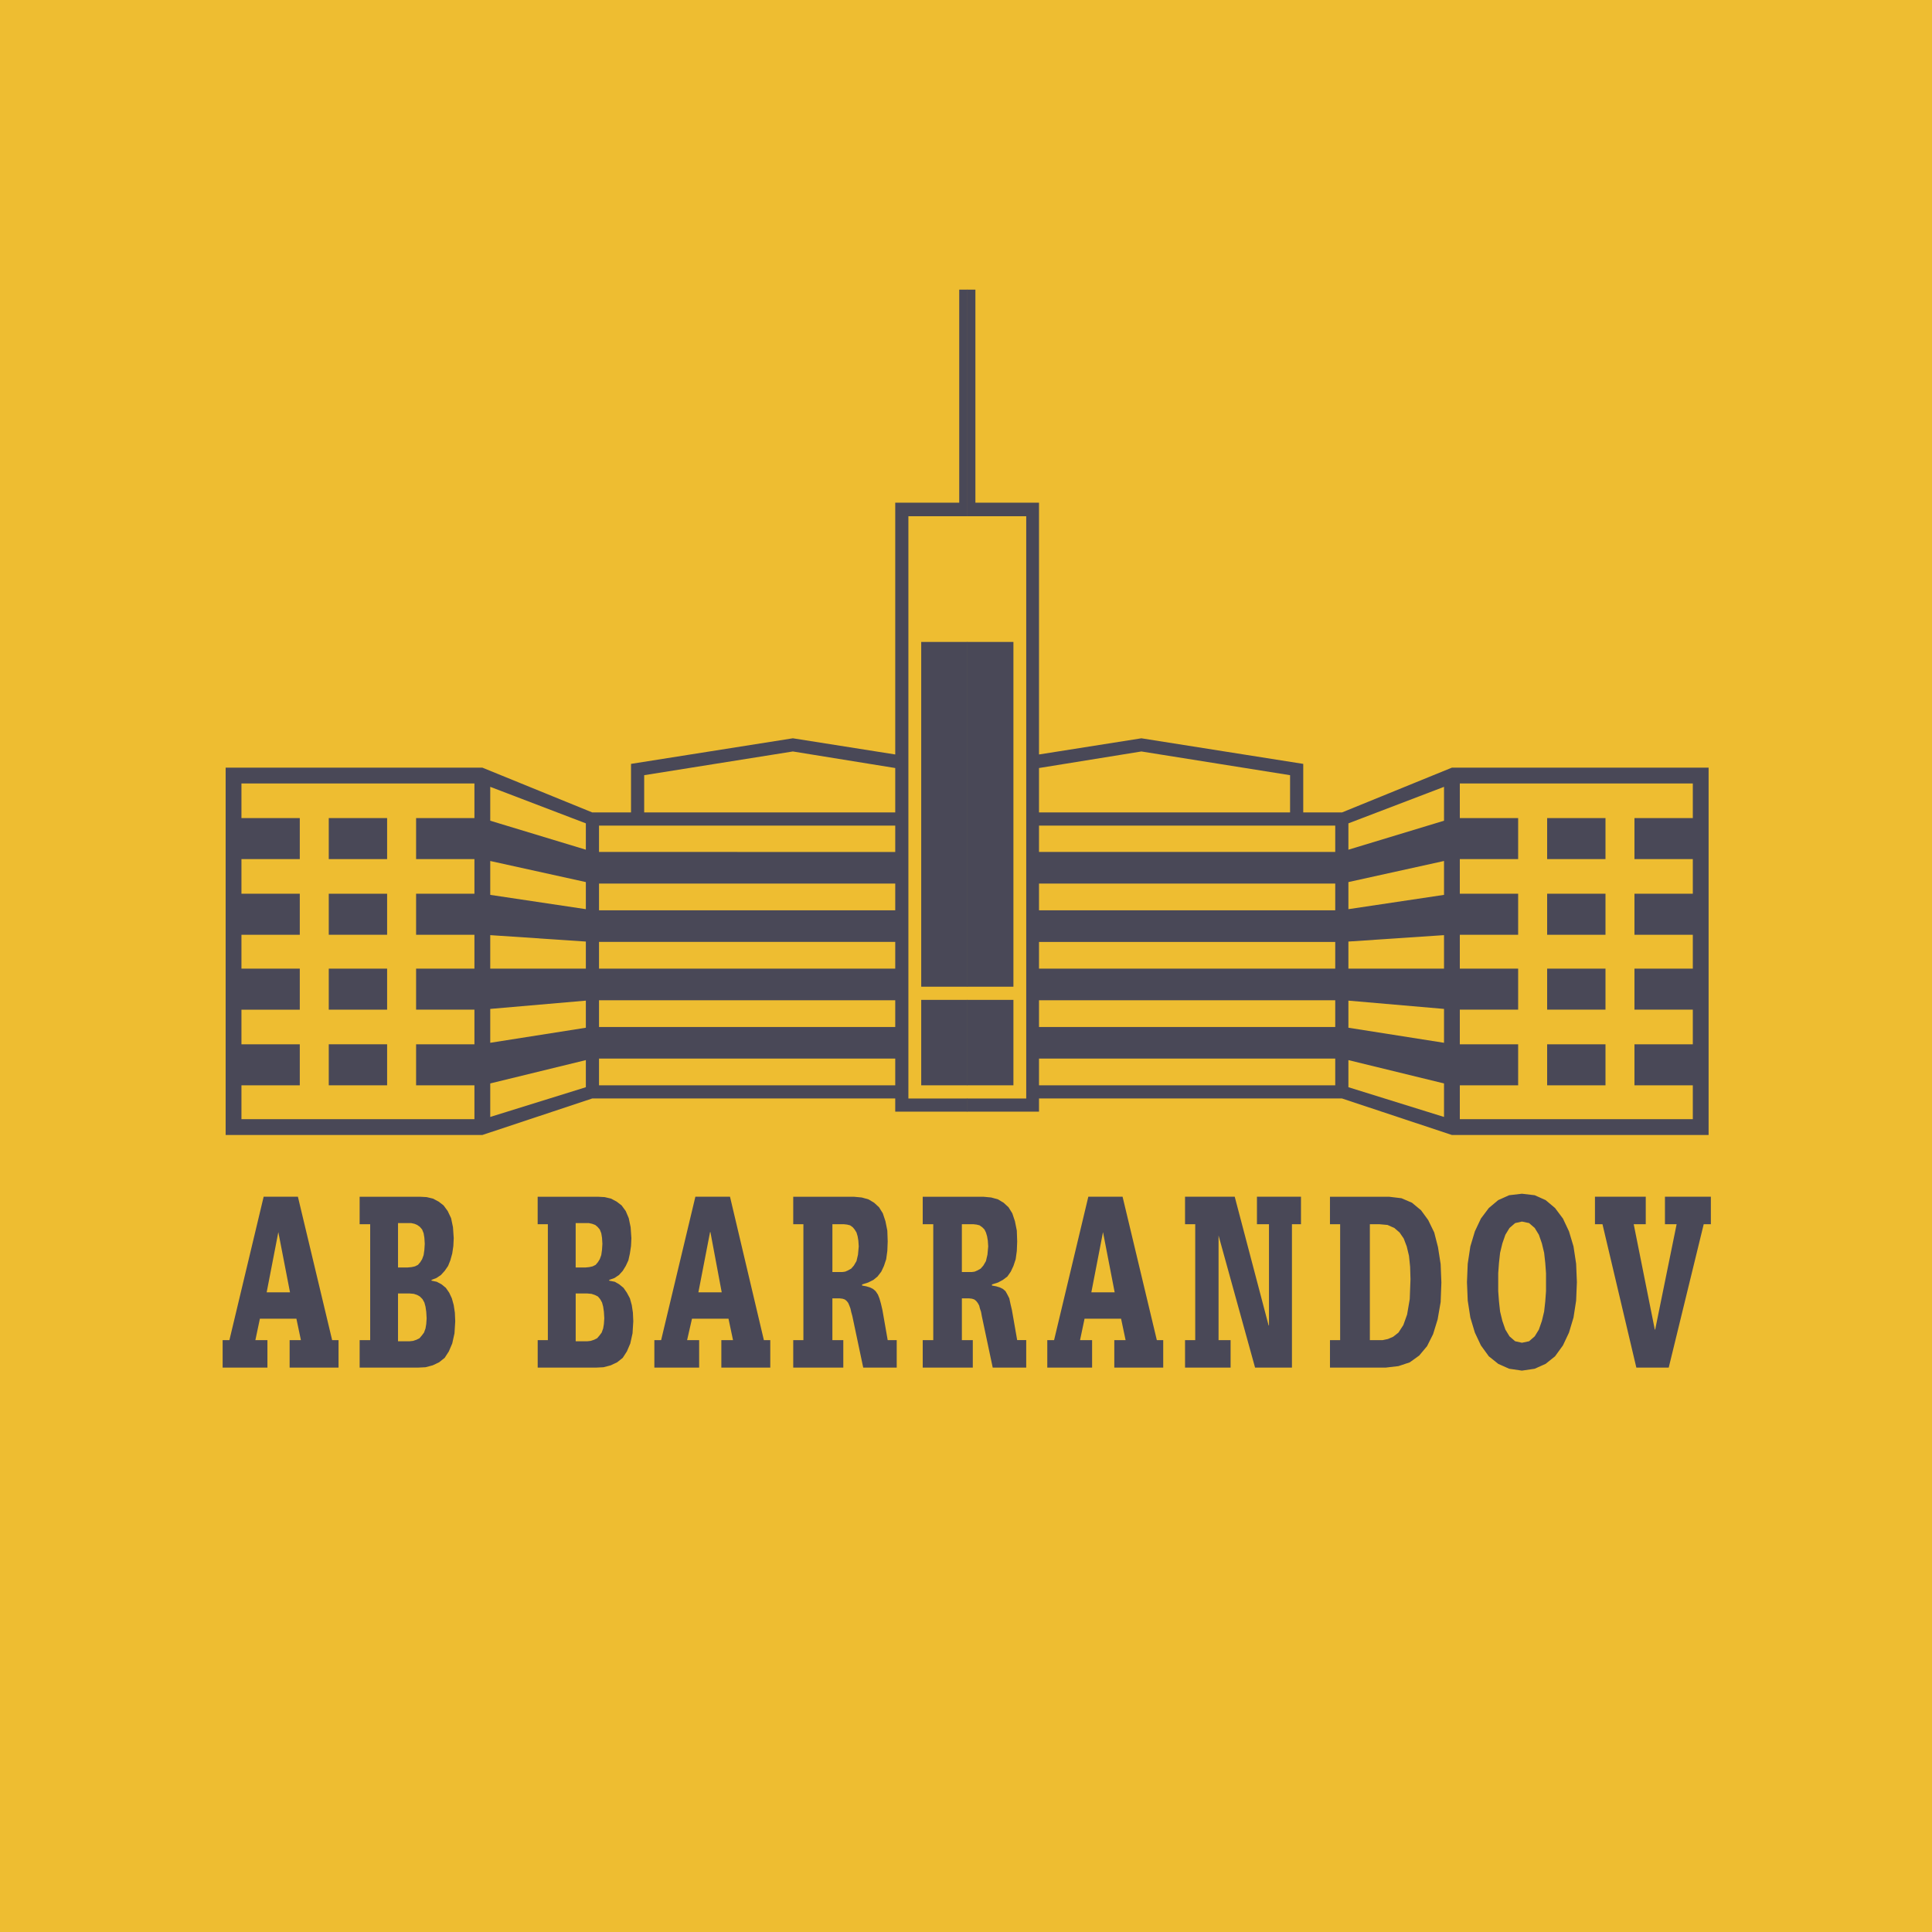
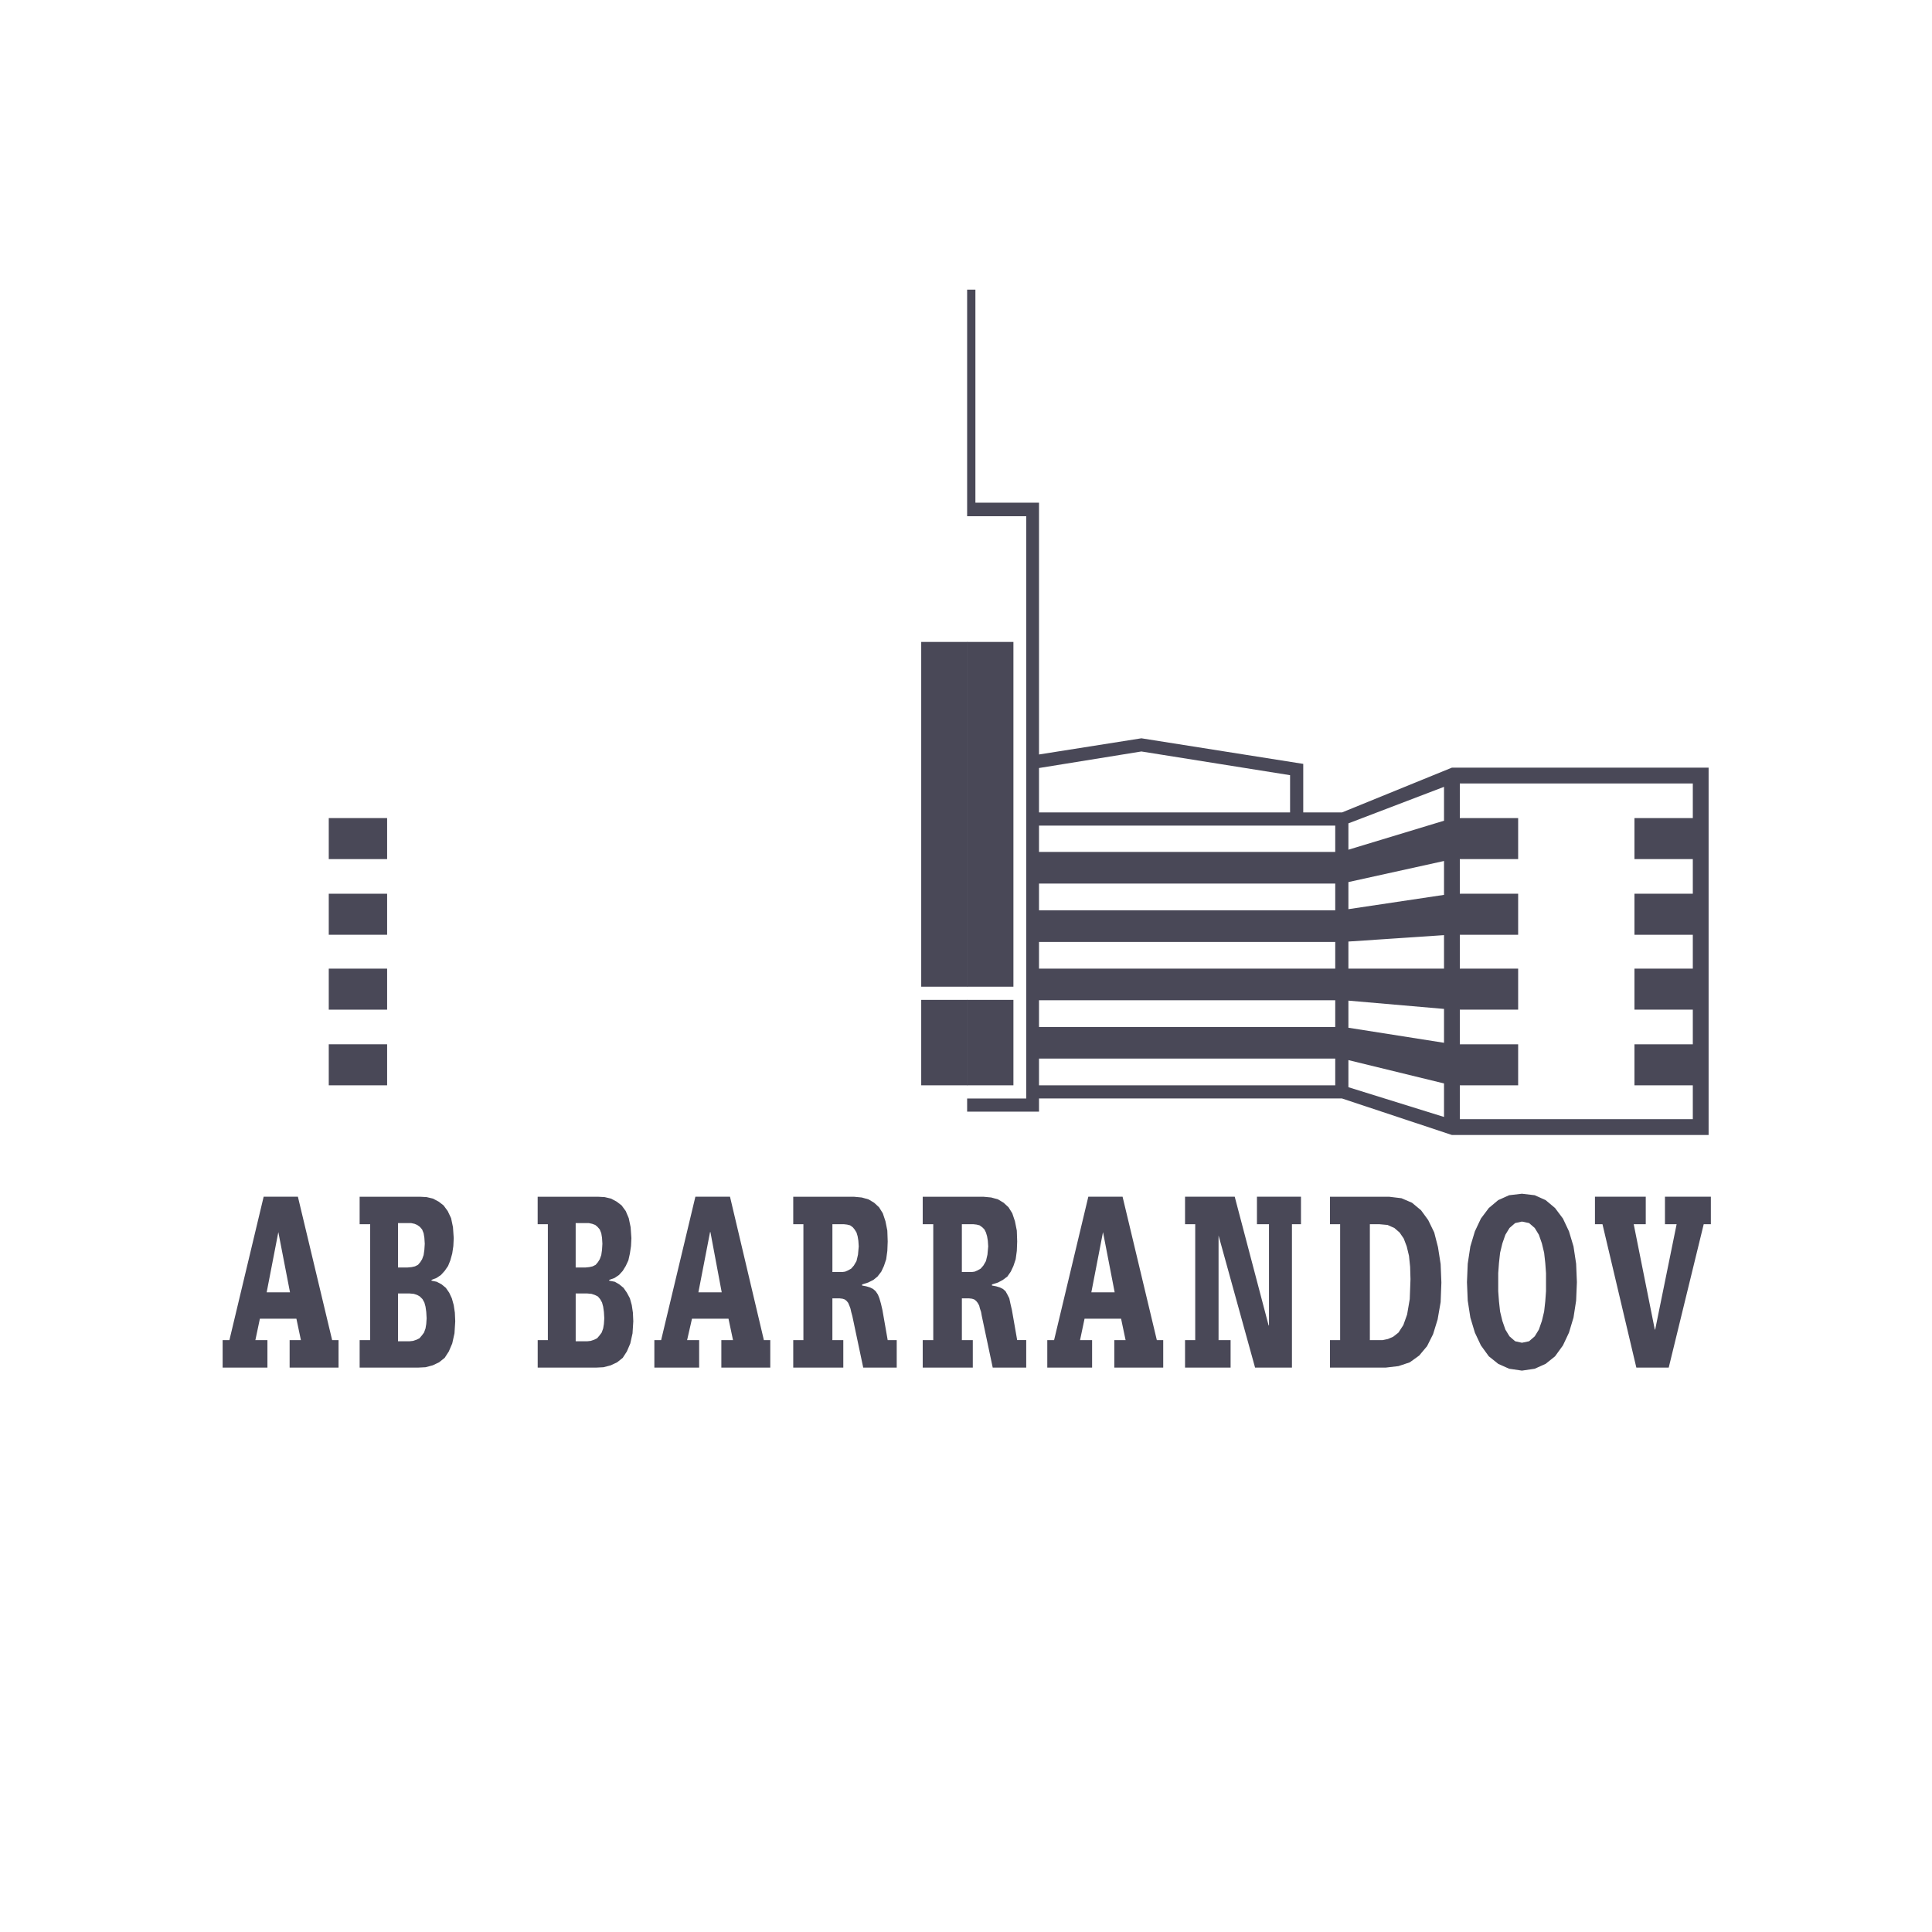
<svg xmlns="http://www.w3.org/2000/svg" width="2500" height="2500" viewBox="0 0 192.756 192.756">
  <g fill-rule="evenodd" clip-rule="evenodd">
-     <path fill="#eebd31" d="M0 0h192.756v192.756H0V0z" />
    <path fill="#494857" d="M38.623 85.713V81.62h-5.822v4.093h5.822zM38.623 93.261v-4.093h-5.822v4.093h5.822zM38.623 100.734v-4.093h-5.822v4.093h5.822zM38.623 108.282v-4.093h-5.822v4.093h5.822zM96.528 98.443V64.046H91.91v34.397h4.618zM96.528 108.282v-8.524H91.91v8.524h4.618z" />
-     <path d="M95.702 28.896V50.15h-6.384v25.123l-10.214-1.614-16.147 2.553v4.844h-3.868l-10.965-4.469H22.512V113.238H48.123l10.965-3.643h30.229v1.315h7.21v-1.314h-5.896V51.503h5.895V28.896h-.824zM47.334 81.62h-5.82v4.093h5.82v3.455h-5.82v4.093h5.82v3.379h-5.82v4.094h5.82v3.455h-5.82v4.093h5.82v3.38H24.089v-3.38h5.821v-4.093h-5.821v-3.455h5.821V96.64h-5.821v-3.379h5.821v-4.093h-5.821v-3.455h5.821V81.62h-5.821v-3.455h23.245v3.455zm11.116 26.851l-9.538 2.967v-3.343l9.538-2.328v2.704zm0-5.934l-9.538 1.502v-3.38l9.538-.826v2.704zm0-5.896h-9.538v-3.342l9.538.639v2.703zm0-5.933l-9.538-1.427v-3.38l9.538 2.103v2.704zm0-5.934l-9.538-2.892v-3.38l9.538 3.643v2.629zm30.868 23.508H59.764v-2.666h29.554v2.666zm0-5.82H59.764v-2.666h29.554v2.666zm0-5.821H59.764v-2.666h29.554v2.666zm0-5.821H59.764v-2.666h29.554v2.666zm0-5.82H59.764v-2.629h29.554V85zm-25.047-3.943V77.34l14.833-2.366 10.214 1.652v4.431H64.271zM154.359 85.713V81.62h5.821v4.093h-5.821zM154.359 93.261v-4.093h5.821v4.093h-5.821zM154.359 100.734v-4.093h5.821v4.093h-5.821zM154.359 108.282v-4.093h5.821v4.093h-5.821z" fill="#494857" />
    <path fill="#494857" d="M96.491 98.443V64.046h4.618v34.397h-4.618zM96.491 108.282v-8.524h4.618v8.524h-4.618z" />
    <path d="M96.491 28.896v22.606h5.896v58.094h-5.896v1.314h7.171v-1.315h30.23l10.965 3.643h25.611v-36.65h-25.611l-10.965 4.469h-3.867v-4.844l-16.148-2.553-10.215 1.614V50.151h-6.346V28.896h-.825zm49.155 49.269h23.246v3.455h-5.822v4.093h5.822v3.455h-5.822v4.093h5.822v3.379h-5.822v4.094h5.822v3.455h-5.822v4.093h5.822v3.38h-23.246v-3.38h5.82v-4.093h-5.82v-3.455h5.82V96.64h-5.82v-3.379h5.82v-4.093h-5.82v-3.455h5.82V81.62h-5.82v-3.455zm-11.115 27.602l9.539 2.328v3.343l-9.539-2.967v-2.704zm0-5.934l9.539.826v3.38l-9.539-1.502v-2.704zm0-5.895l9.539-.639v3.342h-9.539v-2.703zm0-5.934l9.539-2.103v3.38l-9.539 1.427v-2.704zm0-5.858l9.539-3.643v3.38l-9.539 2.892v-2.629zm-30.869 23.47h29.555v2.666h-29.555v-2.666zm0-5.82h29.555v2.666h-29.555v-2.666zm0-5.821h29.555v2.666h-29.555v-2.666zm0-5.821h29.555v2.666h-29.555v-2.666zm0-5.783h29.555V85h-29.555v-2.629zm0-1.314v-4.431l10.215-1.652 14.834 2.366v3.717h-25.049zM29.572 131.565H25.93l-.451 2.14h1.202v2.742h-4.469v-2.742h.676l3.417-14.307h3.417l3.417 14.307h.638v2.742h-4.881v-2.742h1.126l-.45-2.14zm-1.803-8.637l-1.164 6.009h2.329l-1.165-6.009zM36.932 122.139h-1.051v-2.74h6.008l.676.037.638.15.563.301.488.375.414.563.338.713.188.901.075 1.089-.038.789-.112.751-.188.676-.226.563-.338.488-.375.413-.451.301-.488.188v.075l.526.112.488.263.413.339.338.487.263.563.188.676.113.751.038.864-.075 1.201-.226 1.014-.338.789-.413.639-.563.45-.638.301-.713.188-.751.038h-5.821v-2.742h1.051v-11.566h-.001zm3.718 4.319l.413-.038.338-.075.301-.149.225-.264.188-.3.15-.413.075-.525.038-.602-.038-.601-.075-.45-.15-.376-.226-.263-.263-.188-.263-.112-.338-.075h-1.314v4.432h.939v-.001zm.225 7.36l.338-.037.338-.113.301-.15.225-.263.226-.301.15-.413.075-.45.038-.563-.038-.639-.075-.525-.113-.413-.188-.338-.263-.263-.263-.15-.338-.112-.413-.038H39.71v4.77h1.165v-.002zM54.657 122.139h-1.014v-2.74h6.008l.676.037.639.15.562.301.489.375.413.563.301.713.188.901.075 1.089-.037.789-.113.751-.15.676-.263.563-.3.488-.375.413-.45.301-.526.188v.075l.563.112.451.263.413.339.338.487.301.563.188.676.112.751.038.864-.075 1.201-.225 1.014-.338.789-.413.639-.563.45-.639.301-.713.188-.751.038h-5.821v-2.742h1.014v-11.566h-.003zm3.756 4.319l.375-.038.338-.075.3-.149.225-.264.188-.3.15-.413.075-.525.037-.602-.037-.601-.075-.45-.15-.376-.226-.263-.225-.188-.3-.112-.338-.075h-1.315v4.432h.978v-.001zm.187 7.36l.338-.037.338-.113.3-.15.226-.263.226-.301.15-.413.075-.45.038-.563-.038-.639-.075-.525-.112-.413-.188-.338-.226-.263-.3-.15-.338-.112-.413-.038h-1.164v4.77H58.6v-.002zM72.682 131.565H69.04l-.488 2.14h1.202v2.742h-4.469v-2.742h.676l3.417-14.307h3.455l3.38 14.307h.638v2.742h-4.882v-2.742h1.165l-.452-2.14zm-1.803-8.637h-.037l-1.164 6.009h2.328l-1.127-6.009zM85.037 131.302l-.113-.413-.075-.338-.112-.301-.113-.263-.15-.188-.188-.15-.225-.075-.301-.037h-.713v4.168h1.089v2.742h-4.995v-2.742h1.014v-11.566h-1.014v-2.74h6.046l.789.074.676.188.563.338.488.45.375.601.263.789.188.938.037 1.089-.037.939-.113.826-.226.676-.263.563-.375.488-.413.338-.526.263-.601.188v.112l.413.076.376.112.3.15.263.226.226.338.15.375.15.525.15.639.525 3.004h.901v2.742h-3.342l-1.087-5.144zm-1.126-4.394h.15l.263-.037.263-.113.338-.188.263-.301.264-.45.15-.639.075-.826-.037-.562-.075-.451-.112-.375-.188-.301-.188-.226-.263-.188-.301-.075-.338-.038h-1.126v4.77h.862zM97.955 131.302l-.074-.413-.113-.338-.076-.301-.148-.263-.15-.188-.188-.15-.226-.075-.301-.037h-.713v4.168h1.09v2.742H92.06v-2.742h1.052v-11.566H92.06v-2.74h6.046l.789.074.676.188.562.338.488.45.375.601.264.789.188.938.037 1.089-.037.939-.113.826-.225.676-.264.563-.338.488-.449.338-.488.263-.602.188v.112l.414.076.375.112.301.15.262.226.188.338.189.375.111.525.15.639.525 3.004h.902v2.742h-3.342l-1.089-5.144zm-1.126-4.394h.15l.263-.037.262-.113.338-.188.264-.301.262-.45.15-.639.076-.826-.037-.562-.076-.451-.113-.375-.148-.301-.227-.226-.262-.188-.301-.075-.338-.038h-1.127v4.77h.864zM111.85 131.565h-3.643l-.451 2.14h1.203v2.742h-4.471v-2.742h.678l3.416-14.307H112l3.418 14.307h.637v2.742h-4.881v-2.742h1.127l-.451-2.14zm-1.803-8.637l-1.164 6.009h2.328l-1.164-6.009zM126.607 122.139h-1.201v-2.741h4.393v2.741h-.901v14.308h-3.679l-3.643-13.181v10.439h1.201v2.742h-4.545v-2.742h1.016v-11.566h-1.016v-2.741h4.957l3.381 12.843h.037v-10.102zM133.705 122.139h-1.014v-2.74h5.895l1.24.149 1.051.451.902.751.713.977.602 1.239.375 1.464.264 1.69.074 1.84-.074 1.952-.301 1.729-.451 1.464-.602 1.202-.787.938-.939.676-1.127.376-1.277.15h-5.557v-2.742h1.014v-11.566h-.001zm3.793 11.566h.451l.525-.112.525-.226.525-.413.488-.751.375-1.051.264-1.54.074-1.99-.037-1.239-.113-1.089-.225-.939-.301-.788-.412-.601-.525-.451-.676-.301-.826-.075h-.939v11.566h.827zM151.844 136.747l-1.277-.188-1.09-.488-.938-.751-.789-1.089-.602-1.277-.451-1.502-.262-1.689-.076-1.841.076-1.84.262-1.728.451-1.502.602-1.276.789-1.052.938-.788 1.09-.488 1.277-.15 1.275.15 1.09.488.938.788.789 1.052.602 1.276.451 1.502.262 1.728.076 1.84-.076 1.841-.262 1.689-.451 1.502-.602 1.277-.789 1.089-.938.751-1.09.488-1.275.188zm0-14.871l-.676.15-.564.488-.412.676-.301.864-.227.938-.111 1.015-.076 1.014v1.802l.076 1.014.111 1.014.227.938.301.864.412.676.564.488.676.15.713-.15.562-.488.414-.676.301-.864.225-.938.113-1.014.074-1.014v-1.802l-.074-1.014-.113-1.015-.225-.938-.301-.864-.414-.676-.562-.488-.713-.15zM167.277 122.139h-1.164v-2.741h4.58v2.741h-.713l-3.492 14.308h-3.23l-3.379-14.308h-.75v-2.741h5.068v2.741h-1.201l2.104 10.515h.037l2.14-10.515z" fill="#494857" />
  </g>
</svg>